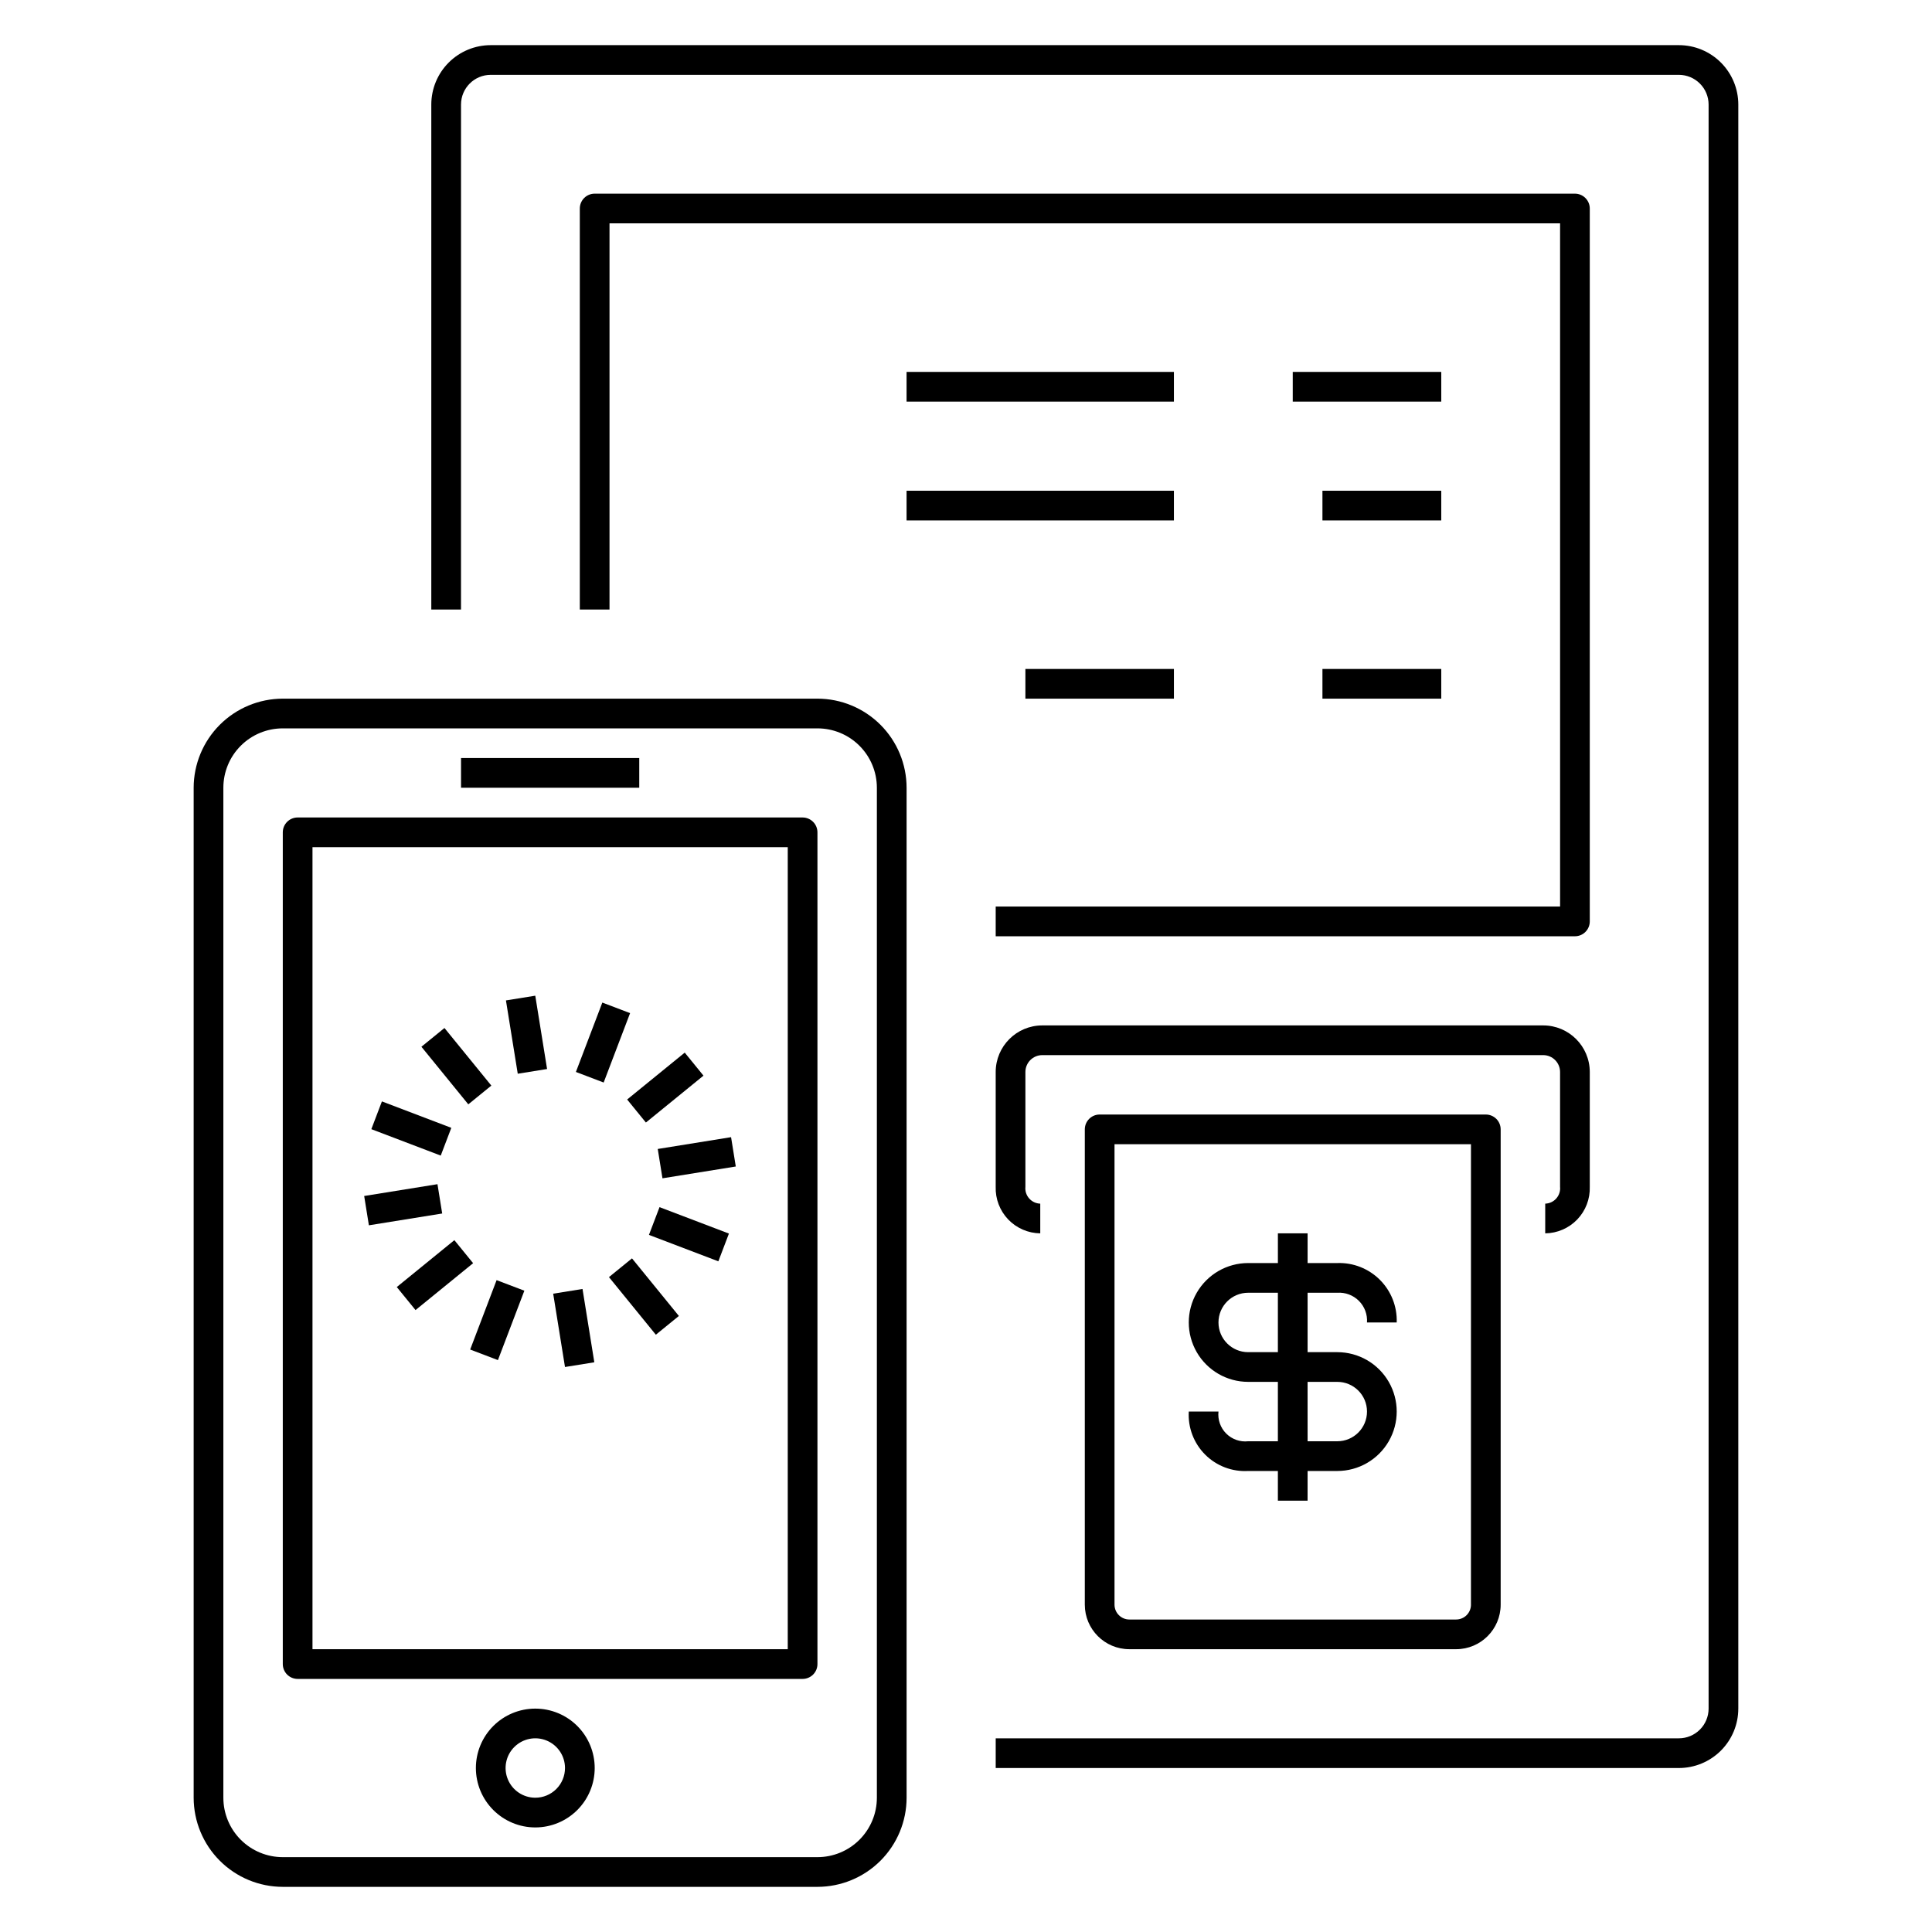
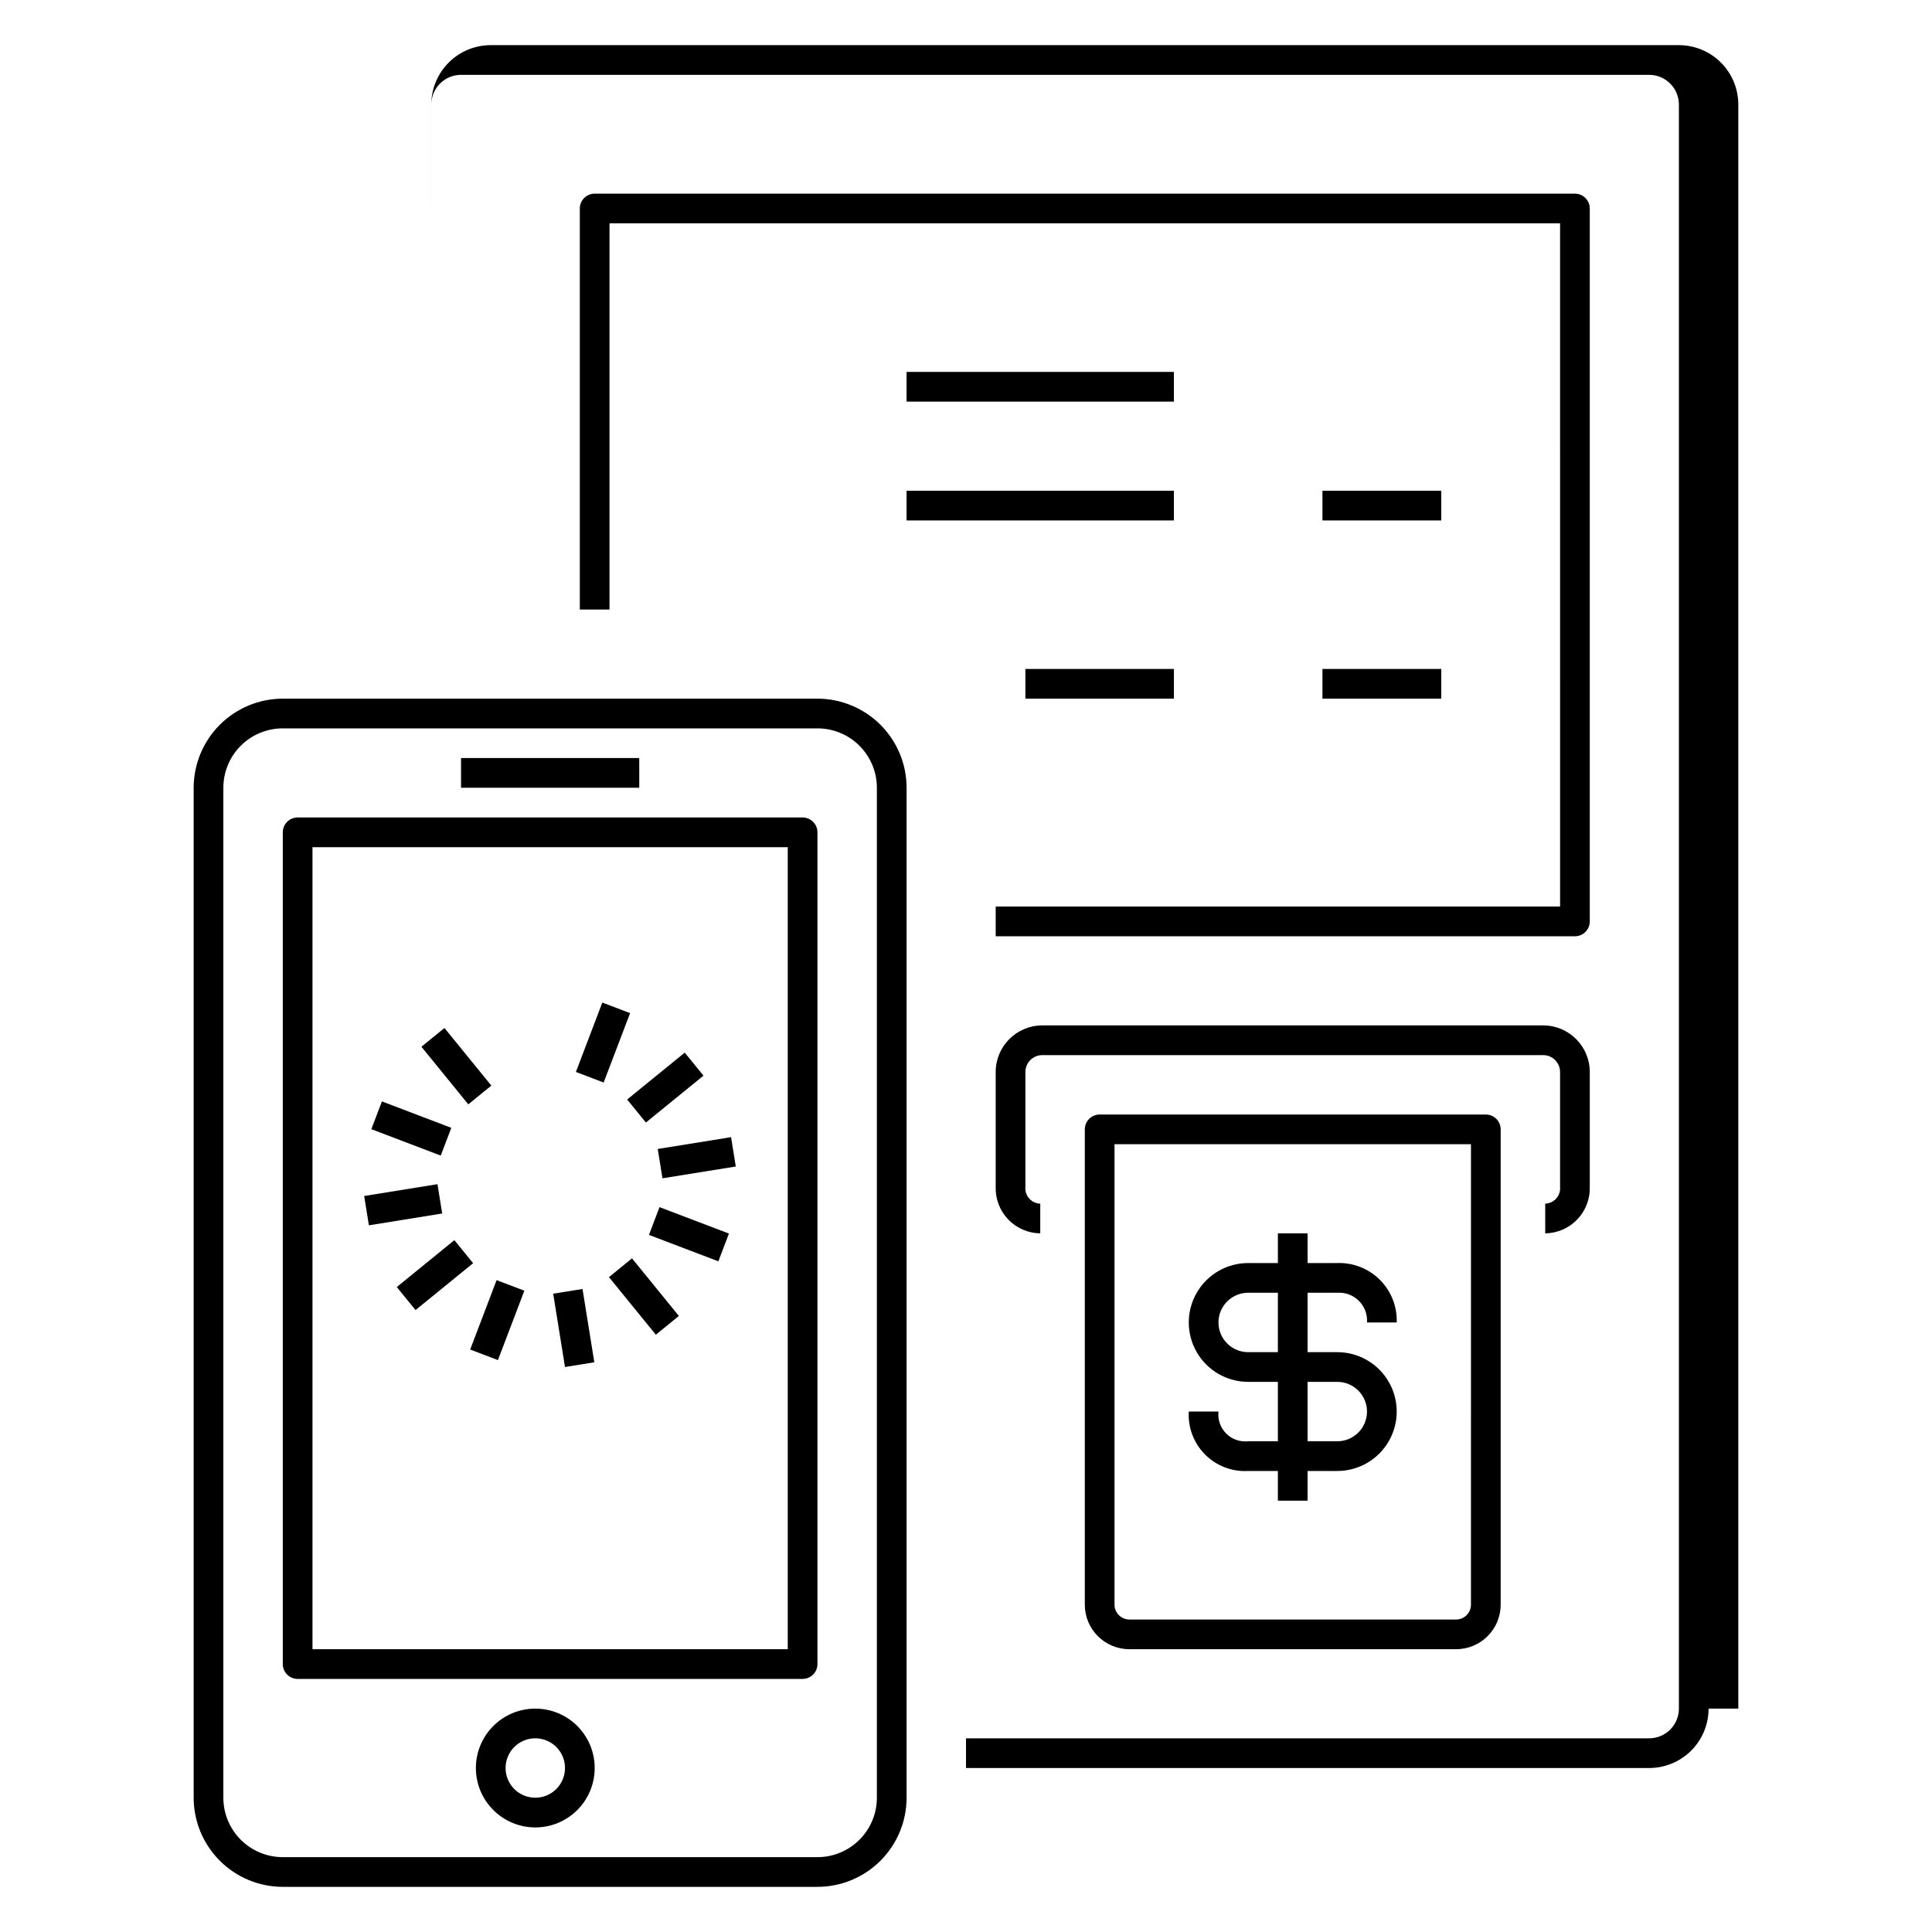
<svg xmlns="http://www.w3.org/2000/svg" fill="#000000" width="800px" height="800px" version="1.1" viewBox="144 144 512 512">
  <g>
-     <path d="m604.67 596.8v-425.09c0-4.176-1.66-8.18-4.613-11.133s-6.957-4.613-11.133-4.613h-314.88c-4.176 0-8.18 1.66-11.133 4.613-2.953 2.953-4.613 6.957-4.613 11.133v133.82h7.871l0.004-133.82c0-4.348 3.523-7.875 7.871-7.875h314.88-0.004c2.09 0 4.09 0.832 5.566 2.309 1.477 1.477 2.309 3.477 2.309 5.566v425.09c0 2.086-0.832 4.09-2.309 5.566-1.477 1.473-3.477 2.305-5.566 2.305h-181.05v7.871h181.05c4.176 0 8.18-1.66 11.133-4.609 2.953-2.953 4.613-6.957 4.613-11.133z" />
+     <path d="m604.67 596.8v-425.09c0-4.176-1.66-8.18-4.613-11.133s-6.957-4.613-11.133-4.613h-314.88c-4.176 0-8.18 1.66-11.133 4.613-2.953 2.953-4.613 6.957-4.613 11.133v133.82l0.004-133.82c0-4.348 3.523-7.875 7.871-7.875h314.88-0.004c2.09 0 4.09 0.832 5.566 2.309 1.477 1.477 2.309 3.477 2.309 5.566v425.09c0 2.086-0.832 4.09-2.309 5.566-1.477 1.473-3.477 2.305-5.566 2.305h-181.05v7.871h181.05c4.176 0 8.18-1.66 11.133-4.609 2.953-2.953 4.613-6.957 4.613-11.133z" />
    <path d="m557.44 384.25h-149.57v7.871h153.5c1.043 0 2.047-0.414 2.781-1.152 0.738-0.738 1.156-1.738 1.156-2.781v-188.93c0-1.043-0.418-2.043-1.156-2.781-0.734-0.738-1.738-1.156-2.781-1.156h-259.78c-2.172 0-3.934 1.766-3.934 3.938v106.27h7.871v-102.34h251.91z" />
    <path d="m218.94 329.15c-6.262 0.008-12.266 2.5-16.691 6.926s-6.918 10.43-6.926 16.691v267.65c0.008 6.262 2.5 12.266 6.926 16.691 4.426 4.43 10.43 6.918 16.691 6.926h141.7c6.262-0.008 12.266-2.496 16.695-6.926 4.426-4.426 6.918-10.43 6.922-16.691v-267.65c-0.004-6.262-2.496-12.266-6.922-16.691-4.43-4.426-10.434-6.918-16.695-6.926zm157.44 23.617v267.65c0 4.176-1.66 8.18-4.613 11.133-2.949 2.953-6.957 4.613-11.133 4.613h-141.7c-4.176 0-8.18-1.66-11.133-4.613s-4.609-6.957-4.609-11.133v-267.65c0-4.176 1.656-8.18 4.609-11.133 2.953-2.953 6.957-4.609 11.133-4.609h141.7c4.176 0 8.184 1.656 11.133 4.609 2.953 2.953 4.613 6.957 4.613 11.133z" />
    <path d="m356.7 360.64h-133.82c-2.176 0-3.938 1.766-3.938 3.938v220.42c0 1.043 0.414 2.043 1.152 2.781 0.738 0.738 1.742 1.152 2.785 1.152h133.82c1.043 0 2.043-0.414 2.781-1.152 0.738-0.738 1.152-1.738 1.152-2.781v-220.42c0-1.043-0.414-2.043-1.152-2.781s-1.738-1.156-2.781-1.156zm-3.938 220.42h-125.95v-212.54h125.95z" />
    <path d="m285.86 596.8c-4.176 0-8.18 1.656-11.133 4.609s-4.613 6.957-4.613 11.133 1.66 8.18 4.613 11.133 6.957 4.613 11.133 4.613 8.18-1.66 11.133-4.613 4.609-6.957 4.609-11.133-1.656-8.18-4.609-11.133-6.957-4.609-11.133-4.609zm0 23.617v-0.004c-3.184 0-6.055-1.918-7.273-4.859-1.219-2.941-0.547-6.328 1.707-8.578 2.25-2.25 5.637-2.926 8.578-1.707 2.941 1.219 4.859 4.09 4.859 7.273 0 2.09-0.828 4.09-2.305 5.566s-3.481 2.305-5.566 2.305z" />
    <path d="m266.18 344.89h47.23v7.871h-47.23z" />
    <path d="m553.5 462.98v7.871c3.211-0.039 6.273-1.367 8.496-3.688 2.223-2.324 3.414-5.441 3.312-8.652v-30.426c-0.008-6.812-5.531-12.336-12.344-12.34h-132.75c-6.816 0.004-12.336 5.527-12.344 12.34v30.426c-0.105 3.211 1.09 6.328 3.309 8.652 2.223 2.32 5.285 3.648 8.5 3.688v-7.871c-1.129-0.031-2.195-0.531-2.941-1.379-0.746-0.848-1.109-1.965-0.996-3.09v-30.426c0.004-2.469 2.004-4.465 4.473-4.469h132.75c2.465 0.004 4.465 2 4.469 4.469v30.426c0.113 1.121-0.25 2.242-0.996 3.09s-1.809 1.344-2.938 1.379z" />
-     <path d="m278.08 409.12 7.773-1.25 3.129 19.43-7.773 1.25z" />
    <path d="m290.6 486.84 7.773-1.25 3.129 19.43-7.773 1.25z" />
    <path d="m255.68 421.4 6.106-4.969 12.426 15.262-6.106 4.969z" />
    <path d="m305.38 482.45 6.106-4.969 12.426 15.262-6.106 4.969z" />
    <path d="m242.41 443.24 2.801-7.356 18.391 7.004-2.801 7.356z" />
    <path d="m315.98 471.26 2.801-7.356 18.391 7.004-2.801 7.356z" />
    <path d="m240.51 460.95 19.426-3.129 1.25 7.769-19.426 3.129z" />
    <path d="m318.31 448.49 19.43-3.129 1.25 7.773-19.43 3.129z" />
    <path d="m249.15 485.08 15.262-12.426 4.969 6.102-15.262 12.426z" />
    <path d="m310.2 435.38 15.262-12.426 4.969 6.102-15.262 12.426z" />
    <path d="m268.6 501.64 7.004-18.391 7.356 2.801-7.004 18.391z" />
    <path d="m296.62 428.08 7.004-18.391 7.356 2.801-7.004 18.391z" />
    <path d="m435.42 439.36c-2.172 0-3.934 1.762-3.934 3.934v125.95c0 6.523 5.285 11.809 11.805 11.809h86.594c6.523 0 11.809-5.285 11.809-11.809v-125.95c0-1.043-0.414-2.043-1.152-2.781s-1.738-1.152-2.785-1.152zm98.398 129.89h0.004c0 1.043-0.414 2.047-1.152 2.785s-1.742 1.152-2.785 1.152h-86.594c-2.172 0-3.934-1.762-3.934-3.938v-122.02h94.465z" />
    <path d="m474.78 525.95c-2.148 0.238-4.293-0.516-5.824-2.047s-2.281-3.672-2.047-5.824h-7.871c-0.246 4.246 1.332 8.398 4.34 11.406 3.008 3.008 7.156 4.586 11.402 4.34h7.871v7.871h7.871l0.004-7.871h7.871c5.625 0 10.824-3.004 13.637-7.875 2.812-4.871 2.812-10.871 0-15.742-2.812-4.871-8.012-7.871-13.637-7.871h-7.871v-15.746h7.871c2.129-0.141 4.215 0.641 5.723 2.148 1.512 1.508 2.293 3.598 2.148 5.723h7.875c0.145-4.215-1.469-8.305-4.453-11.289-2.984-2.988-7.074-4.598-11.293-4.453h-7.871v-7.871h-7.871v7.871h-7.875c-5.625 0-10.82 3-13.633 7.871s-2.812 10.875 0 15.746c2.812 4.871 8.008 7.871 13.633 7.871h7.871v15.742zm0-23.617v0.004c-4.348 0-7.871-3.527-7.871-7.875 0-4.348 3.523-7.871 7.871-7.871h7.871v15.742zm15.742 7.871h7.871l0.004 0.004c4.348 0 7.871 3.523 7.871 7.871s-3.523 7.871-7.871 7.871h-7.871z" />
    <path d="m384.25 242.56h70.848v7.871h-70.848z" />
    <path d="m384.25 274.05h70.848v7.871h-70.848z" />
    <path d="m415.74 321.28h39.359v7.871h-39.359z" />
-     <path d="m486.59 242.56h39.359v7.871h-39.359z" />
    <path d="m494.46 274.05h31.488v7.871h-31.488z" />
    <path d="m494.46 321.28h31.488v7.871h-31.488z" />
  </g>
</svg>